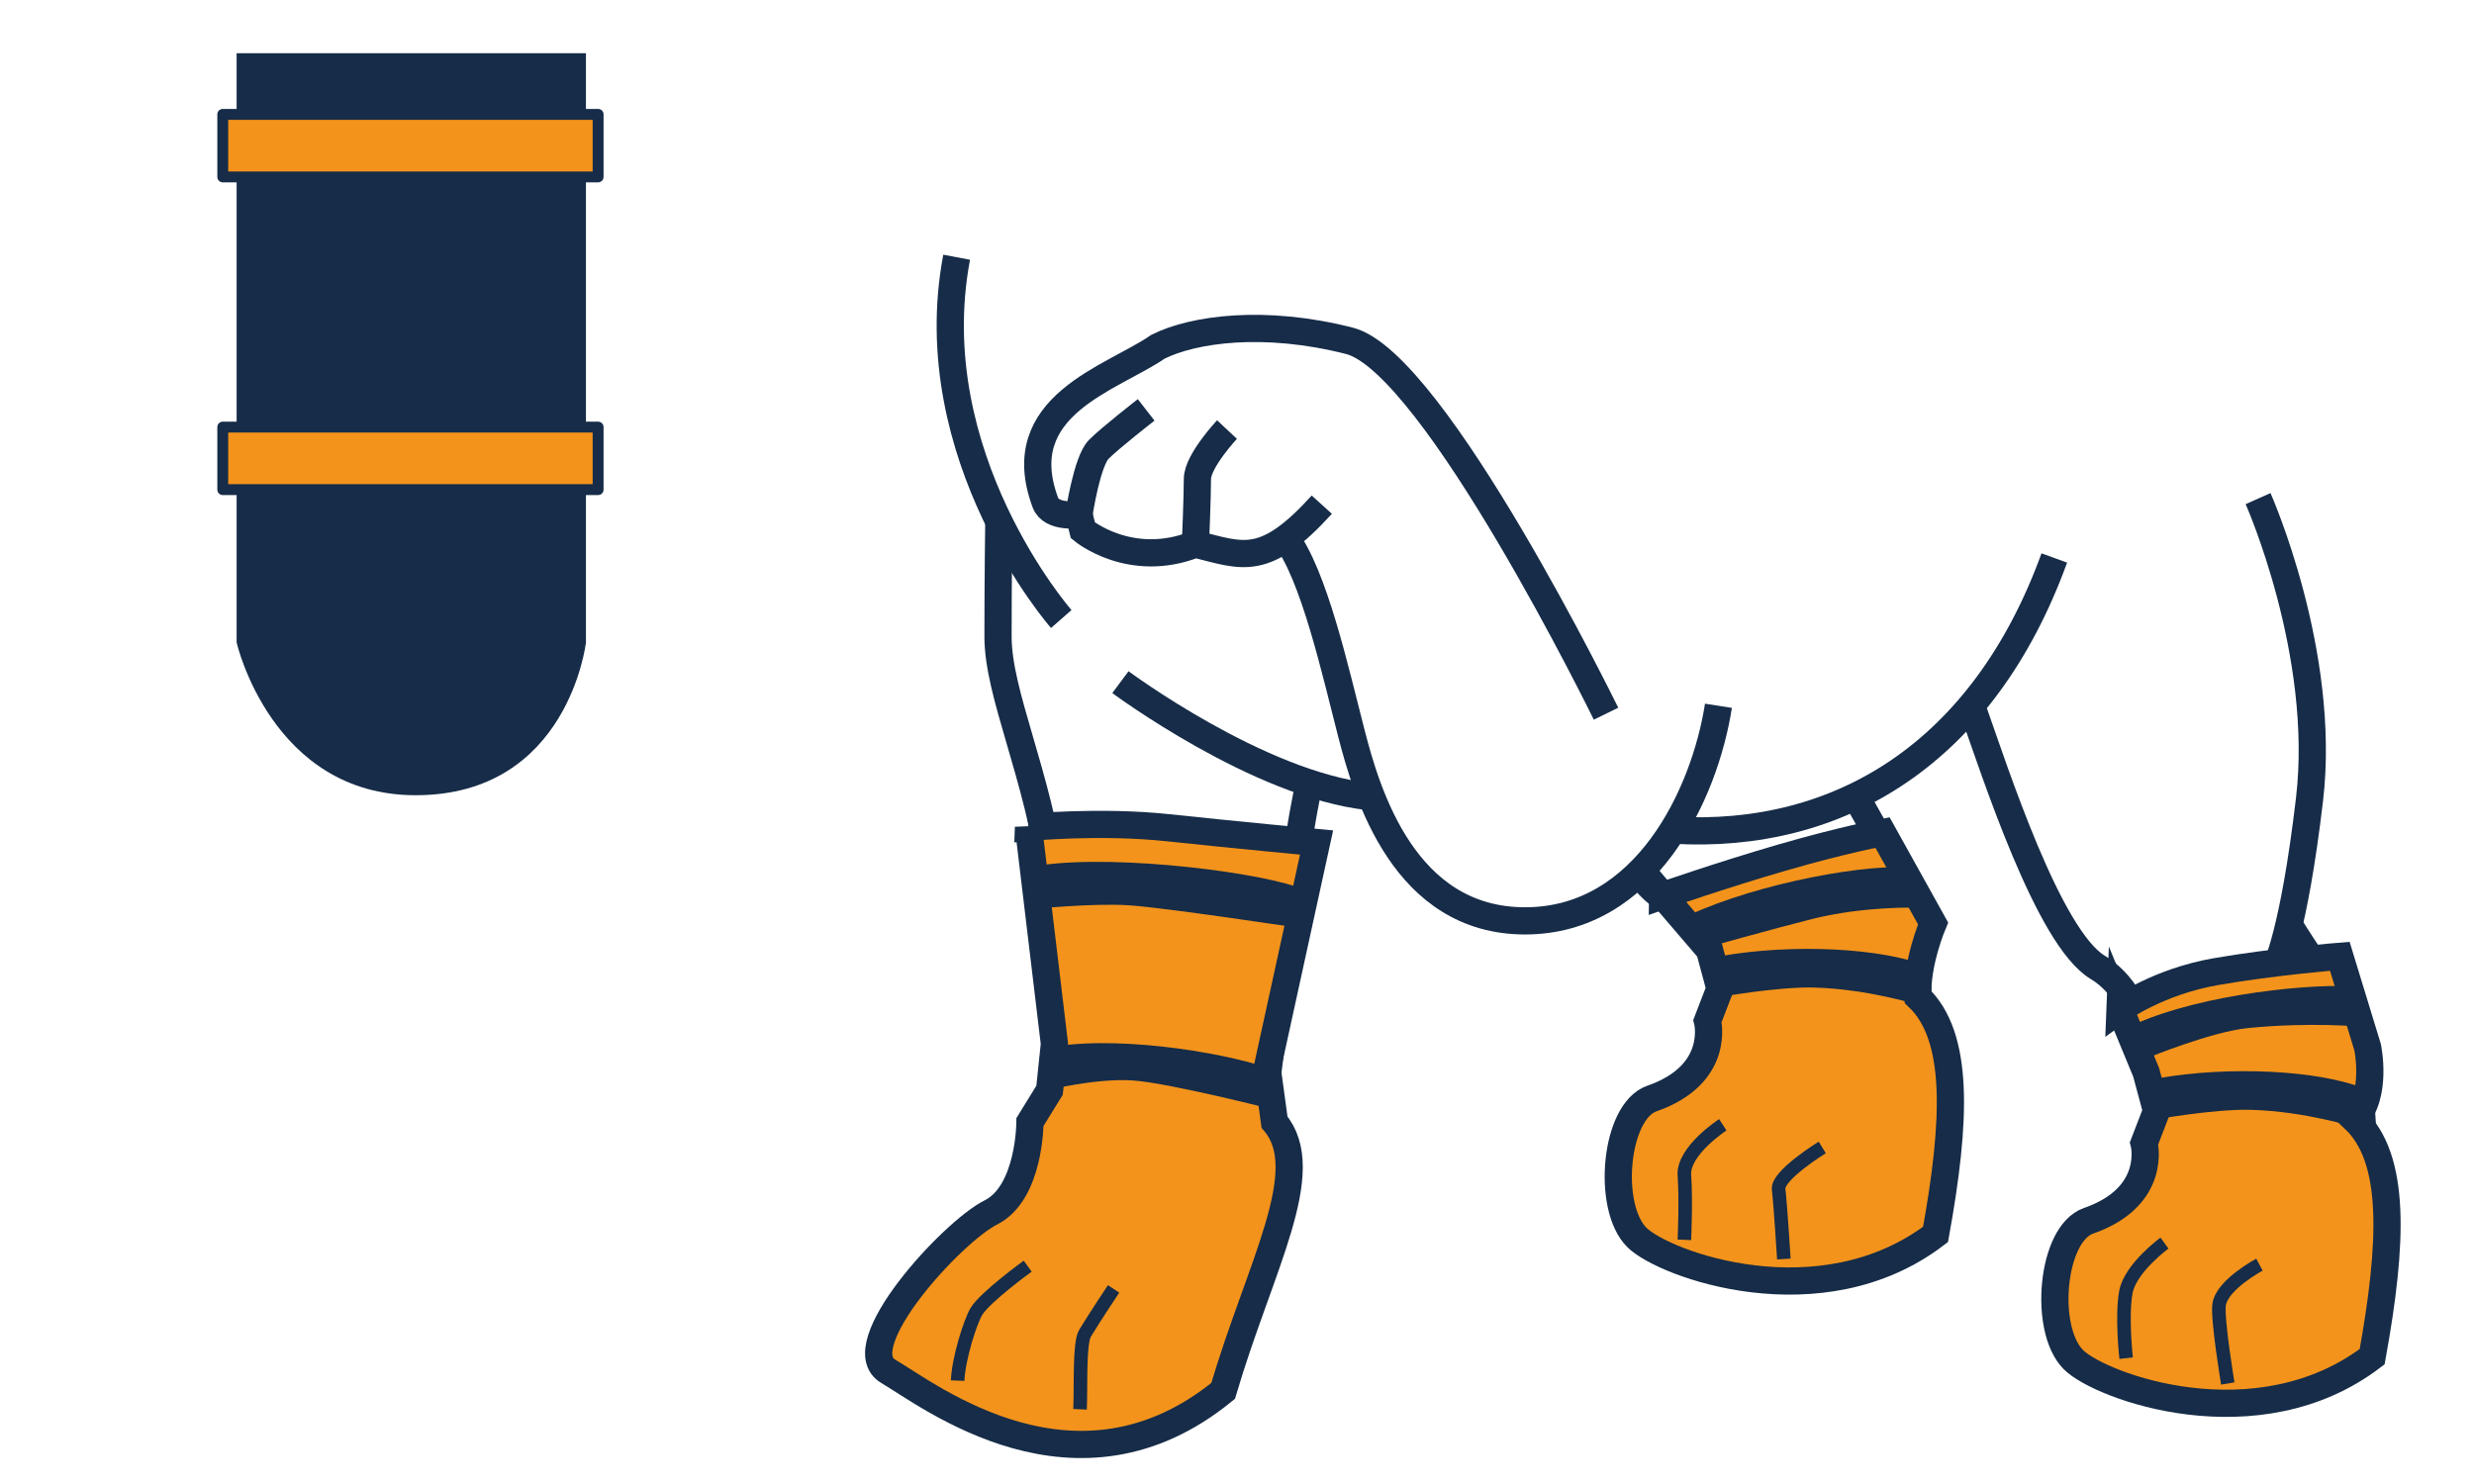
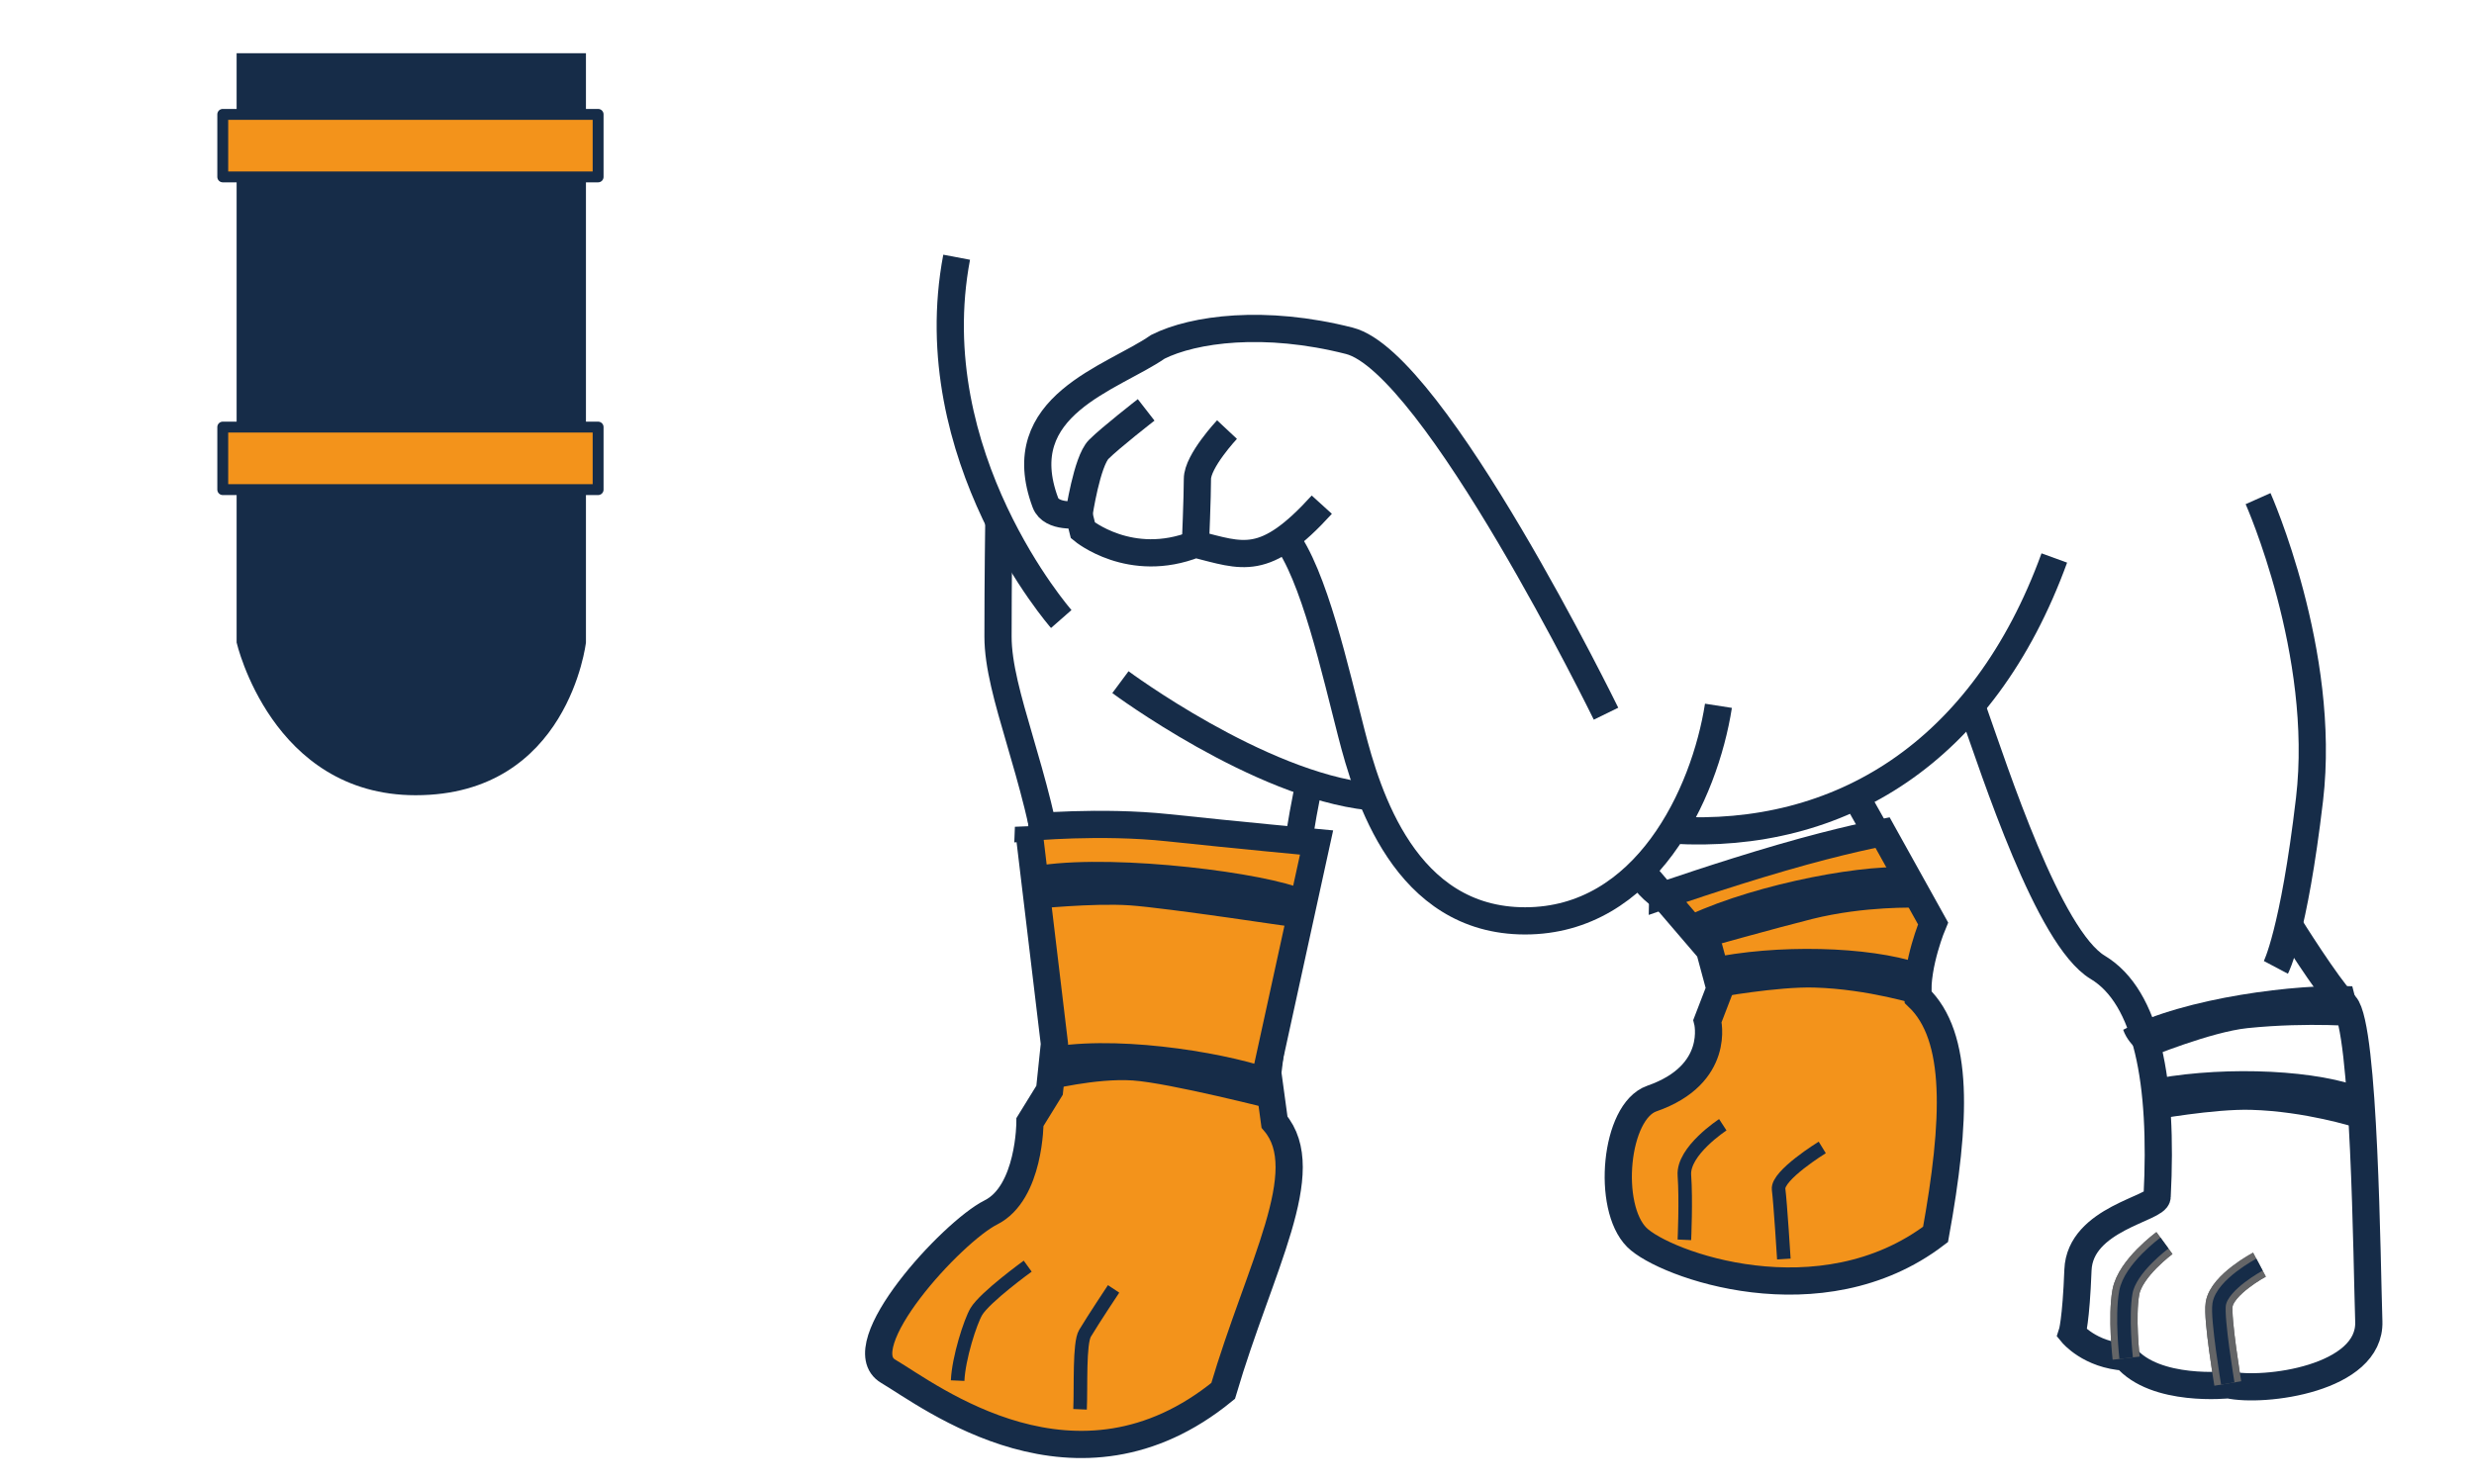
<svg xmlns="http://www.w3.org/2000/svg" id="Vrstva_1" viewBox="0 0 250 150">
  <g>
    <g>
      <path d="M132.37,78.92c-1.7,6.78-4.59,32.61-4.89,34.7-.3,2.09,1.3,3.69,1.3,5.78,0,2.99-2.59,4.49-4.39,5.98-1.8,1.5-1.99,6.98-2.19,11.97-2.39,3.79-5.88,6.28-7.98,6.58-2.09,.3-5.09-1.2-5.09-1.2,0,0-2.19,.7-5.38,.7s-6.78-2.69-6.78-2.69l-.2-1.2s-2.29-.2-4.99-2.29c.9-10.17,9.47-10.87,13.36-15.46,2.06-2.42,2.32-25.05,1.23-32.8-1.53-10.88-5.52-18.85-5.52-24.64s.08-11.45,.08-11.45" fill="none" stroke="#162c48" stroke-miterlimit="10" stroke-width="2.75" />
      <path d="M103.85,127.98s-4.31,3.12-5.19,4.59c-.6,1-1.79,4.69-1.89,6.98" fill="none" stroke="#646567" stroke-miterlimit="10" stroke-width="2.75" />
      <path d="M112.53,130.28s-2.01,3.02-2.89,4.49c-.6,1-.4,5.38-.5,7.68" fill="none" stroke="#646567" stroke-miterlimit="10" stroke-width="2.75" />
      <path d="M162.29,72.14s-17.35-35.5-25.93-37.69c-8.58-2.19-15.75-1.2-19.35,.6-4.59,3.19-15.06,5.9-11.37,15.76,.6,1.6,3.39,1.2,3.39,1.2l.4,1.6s4.79,3.99,11.37,1.39c4.79,1.2,6.98,2.39,12.77-3.99" fill="none" stroke="#162c48" stroke-miterlimit="10" stroke-width="2.75" />
      <path d="M173.65,71.34c-1.4,8.97-7.38,21.74-19.54,21.74s-15.96-12.76-17.55-18.95c-1.6-6.18-3.79-16.15-6.78-19.94" fill="none" stroke="#162c48" stroke-miterlimit="10" stroke-width="2.75" />
      <path d="M207.59,56.4c-7.2,19.79-21.77,28.5-38.52,27.51" fill="none" stroke="#162c48" stroke-miterlimit="10" stroke-width="2.75" />
      <path d="M113.22,68.95s13.96,10.37,25.13,11.57" fill="none" stroke="#162c48" stroke-miterlimit="10" stroke-width="2.75" />
      <path d="M107.24,62.57s-14.39-16.41-10.57-36.57" fill="none" stroke="#162c48" stroke-miterlimit="10" stroke-width="2.75" />
      <path d="M115.82,41.43s-3.59,2.79-4.79,3.99c-1.2,1.2-2,6.58-2,6.58" fill="none" stroke="#162c48" stroke-miterlimit="10" stroke-width="2.75" />
      <path d="M123.99,43.42s-2.99,3.19-2.99,4.99-.2,6.58-.2,6.58" fill="none" stroke="#162c48" stroke-miterlimit="10" stroke-width="2.75" />
      <path d="M187.67,80.72s4.05,7.41,5.11,8.64c1.06,1.24,1.23,21.34,1.41,23.27,.18,1.94,1.6,8.54,0,10.4-1.06,1.23-3.17,4.41-13.05,4.41s-6.17-.18-10.93-2.12c-4.58-1.24-4.83-1.55-4.76-3,.18-3.53-.18-7.4,1.23-8.99,1.41-1.59,6.88-4.41,6.88-4.41,0,0,1.23-10.05-.88-13.75-2.12-3.7-6.7-4.76-6.87-7.4" fill="none" stroke="#162c48" stroke-miterlimit="10" stroke-width="2.75" />
      <path d="M184.14,115.98s-4.58,2.82-4.41,4.23c.18,1.41,.53,7.05,.53,7.05" fill="none" stroke="#646567" stroke-miterlimit="10" stroke-width="2.75" />
      <path d="M174.09,113.69s-4.06,2.64-3.88,5.11c.18,2.47,0,6.52,0,6.52" fill="none" stroke="#646567" stroke-miterlimit="10" stroke-width="2.75" />
      <path d="M228.32,127.83s-3.74,1.99-4.07,4c-.23,1.4,.87,8.01,.87,8.01" fill="none" stroke="#646567" stroke-miterlimit="10" stroke-width="2.75" />
      <path d="M218.72,125.65s-3.46,2.53-3.9,4.96c-.45,2.49,.03,6.67,.03,6.67" fill="none" stroke="#646567" stroke-miterlimit="10" stroke-width="2.75" />
      <path d="M199.39,71.79c2.2,6.2,7.6,22.99,12.59,25.99,5,3,6.6,11.6,6,23.19,0,1.2-7.8,2.2-8,7.4-.2,5.2-.6,6.4-.6,6.4,0,0,1.8,2.2,5.4,2.4,3,3.6,10.4,2.8,10.4,2.8,3.6,.8,14.39-.6,14.19-6.4-.2-5.8-.4-29.79-2.4-31.98-2-2.2-5.6-8-5.6-8" fill="none" stroke="#162c48" stroke-miterlimit="10" stroke-width="2.75" />
      <path d="M228.18,50.4s6.94,15.59,5.2,30.39c-1.6,13.59-3.4,16.99-3.4,16.99" fill="none" stroke="#162c48" stroke-miterlimit="10" stroke-width="2.75" />
      <path d="M103.85,127.98s-4.31,3.12-5.19,4.59c-.6,1-1.79,4.69-1.89,6.98" fill="none" stroke="#646567" stroke-miterlimit="10" stroke-width="2.75" />
      <path d="M112.53,130.28s-2.01,3.02-2.89,4.49c-.6,1-.4,5.38-.5,7.68" fill="none" stroke="#646567" stroke-miterlimit="10" stroke-width="2.75" />
      <path d="M184.14,115.98s-4.58,2.82-4.41,4.23c.18,1.41,.53,7.05,.53,7.05" fill="none" stroke="#646567" stroke-miterlimit="10" stroke-width="2.75" />
      <path d="M174.09,113.69s-4.06,2.64-3.88,5.11c.18,2.47,0,6.52,0,6.52" fill="none" stroke="#646567" stroke-miterlimit="10" stroke-width="2.75" />
      <path d="M228.32,127.83s-3.74,1.99-4.07,4c-.23,1.4,.87,8.01,.87,8.01" fill="none" stroke="#646567" stroke-miterlimit="10" stroke-width="2.75" />
      <path d="M218.72,125.65s-3.46,2.53-3.9,4.96c-.45,2.49,.03,6.67,.03,6.67" fill="none" stroke="#646567" stroke-miterlimit="10" stroke-width="2.75" />
    </g>
    <path d="M103.93,83.62l2.62,21.89-.49,4.69-1.98,3.21s0,7.16-3.95,9.14c-3.95,1.98-14.58,13.59-10.37,16.06,4.2,2.47,19.02,14.08,33.84,1.98,3.71-12.6,9.39-22.23,5.19-27.17l-.74-5.43,4.99-22.83s-8.04-.75-14.96-1.49c-6.92-.74-14.15-.04-14.15-.04Z" fill="#f3931b" stroke="#162c48" stroke-miterlimit="10" stroke-width="2.75" />
    <path d="M168.02,90.51l4.73,5.52,1.05,3.9-1.26,3.27s1.4,5.4-5.62,7.84c-3.73,1.3-4.6,10.95-1.52,14.03,2.74,2.74,18.6,8.54,30.19-.3,2.09-11.54,2.42-20.02-1.78-24-.2-3.35,1.53-7.43,1.53-7.43l-5.11-9.19s-4.09,.77-10.21,2.55-12,3.83-12,3.83Z" fill="#f3931b" stroke="#162c48" stroke-miterlimit="10" stroke-width="2.75" />
    <path d="M105.32,106c6.91-1.48,17.78,.25,22.97,1.98-.74,3.21,.5,4.2,.5,4.2,0,0-10.62-2.72-14.33-2.97-3.7-.25-8.64,.99-8.64,.99,0,0-.99-2.22-.49-4.2Z" fill="#162c48" />
-     <path d="M103.93,87.68c6.91-1.48,21.89,.22,27.08,1.95-.74,3.21,.5,4.2,.5,4.2,0,0-13.66-2.07-17.36-2.32-3.7-.25-9.72,.37-9.72,.37,0,0-.99-2.22-.49-4.2Z" fill="#162c48" />
+     <path d="M103.93,87.68c6.91-1.48,21.89,.22,27.08,1.95-.74,3.21,.5,4.2,.5,4.2,0,0-13.66-2.07-17.36-2.32-3.7-.25-9.72,.37-9.72,.37,0,0-.99-2.22-.49-4.2" fill="#162c48" />
    <path d="M172.61,96.89c6.91-1.48,16.19-1.25,21.37,.48-.05,3.14-.16,4.2-.16,4.2,0,0-5-1.59-10.47-1.75-3.71-.11-9.89,1.01-9.89,1.01,0,0-.73-2.02-.85-3.94Z" fill="#162c48" />
    <path d="M169.55,93.06c6.26-3.29,17.69-5.66,23.15-5.4,.8,3.03,.98,4.09,.98,4.09,0,0-5.24-.19-10.56,1.14-3.6,.9-11.02,2.98-11.02,2.98,0,0-1.92-1-2.55-2.81Z" fill="#162c48" />
-     <path d="M214.23,102l2.64,6.39,1.05,3.9-1.26,3.27s1.4,5.4-5.62,7.84c-3.73,1.3-4.6,10.95-1.52,14.03,2.74,2.74,18.6,8.54,30.19-.3,2.09-11.54,2.42-20.01-1.78-24,2.35-2.43,1.32-7.28,1.32-7.28l-2.81-9.19s-6.64,.53-12.51,1.55-9.7,3.81-9.7,3.81Z" fill="#f3931b" stroke="#162c48" stroke-miterlimit="10" stroke-width="2.75" />
    <path d="M216.73,109.25c6.91-1.48,16.19-1.25,21.37,.48-.05,3.14-.16,4.2-.16,4.2,0,0-5-1.6-10.47-1.75-3.71-.11-9.89,1.01-9.89,1.01,0,0-.73-2.02-.85-3.94Z" fill="#162c48" />
    <path d="M103.85,127.98s-4.31,3.12-5.19,4.59c-.6,1-1.79,4.69-1.89,6.98" fill="none" stroke="#162c48" stroke-miterlimit="10" stroke-width="1.37" />
    <path d="M112.53,130.28s-2.01,3.02-2.89,4.49c-.6,1-.4,5.38-.5,7.68" fill="none" stroke="#162c48" stroke-miterlimit="10" stroke-width="1.37" />
    <path d="M184.14,115.98s-4.58,2.82-4.41,4.23c.18,1.41,.53,7.05,.53,7.05" fill="none" stroke="#162c48" stroke-miterlimit="10" stroke-width="1.37" />
    <path d="M174.09,113.69s-4.06,2.64-3.88,5.11c.18,2.47,0,6.52,0,6.52" fill="none" stroke="#162c48" stroke-miterlimit="10" stroke-width="1.37" />
    <path d="M228.32,127.83s-3.74,1.99-4.07,4c-.23,1.4,.87,8.01,.87,8.01" fill="none" stroke="#162c48" stroke-miterlimit="10" stroke-width="1.37" />
    <path d="M218.72,125.65s-3.46,2.53-3.9,4.96c-.45,2.49,.03,6.67,.03,6.67" fill="none" stroke="#162c48" stroke-miterlimit="10" stroke-width="1.37" />
    <path d="M214.55,104.09c6.26-3.29,17.69-4.66,23.15-4.4,.8,3.03,.98,4.09,.98,4.09,0,0-5.3-.5-11.56,.14-3.69,.38-10.02,2.98-10.02,2.98,0,0-1.92-1-2.55-2.81Z" fill="#162c48" />
  </g>
  <g>
    <path d="M59.21,64.94s-1.76,15.44-17.21,15.44c-14.56,0-18.09-15.44-18.09-15.44V5.38H59.21v59.56Z" fill="#162c48" />
    <rect x="22.51" y="43.17" width="37.93" height="6.32" fill="#f3931b" stroke="#162c48" stroke-linecap="round" stroke-linejoin="round" stroke-width="1.1" />
    <rect x="22.51" y="11.56" width="37.93" height="6.32" fill="#f3931b" stroke="#162c48" stroke-linecap="round" stroke-linejoin="round" stroke-width="1.1" />
  </g>
</svg>